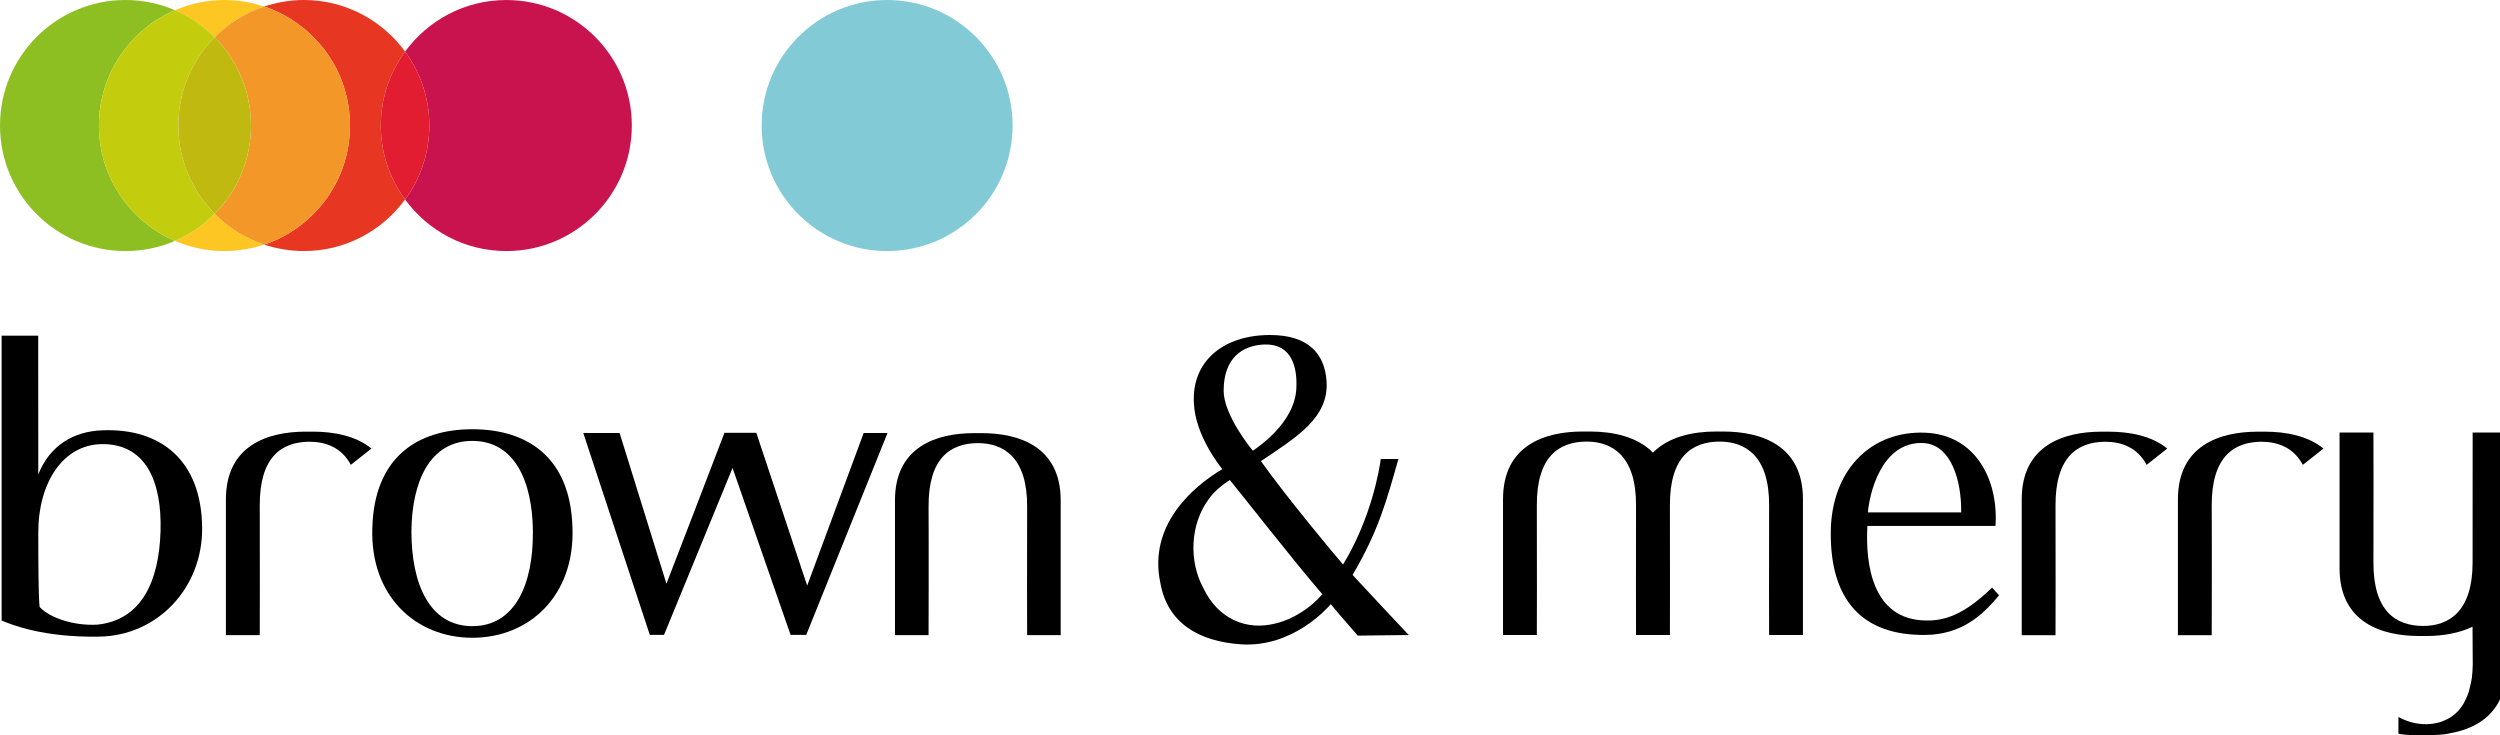
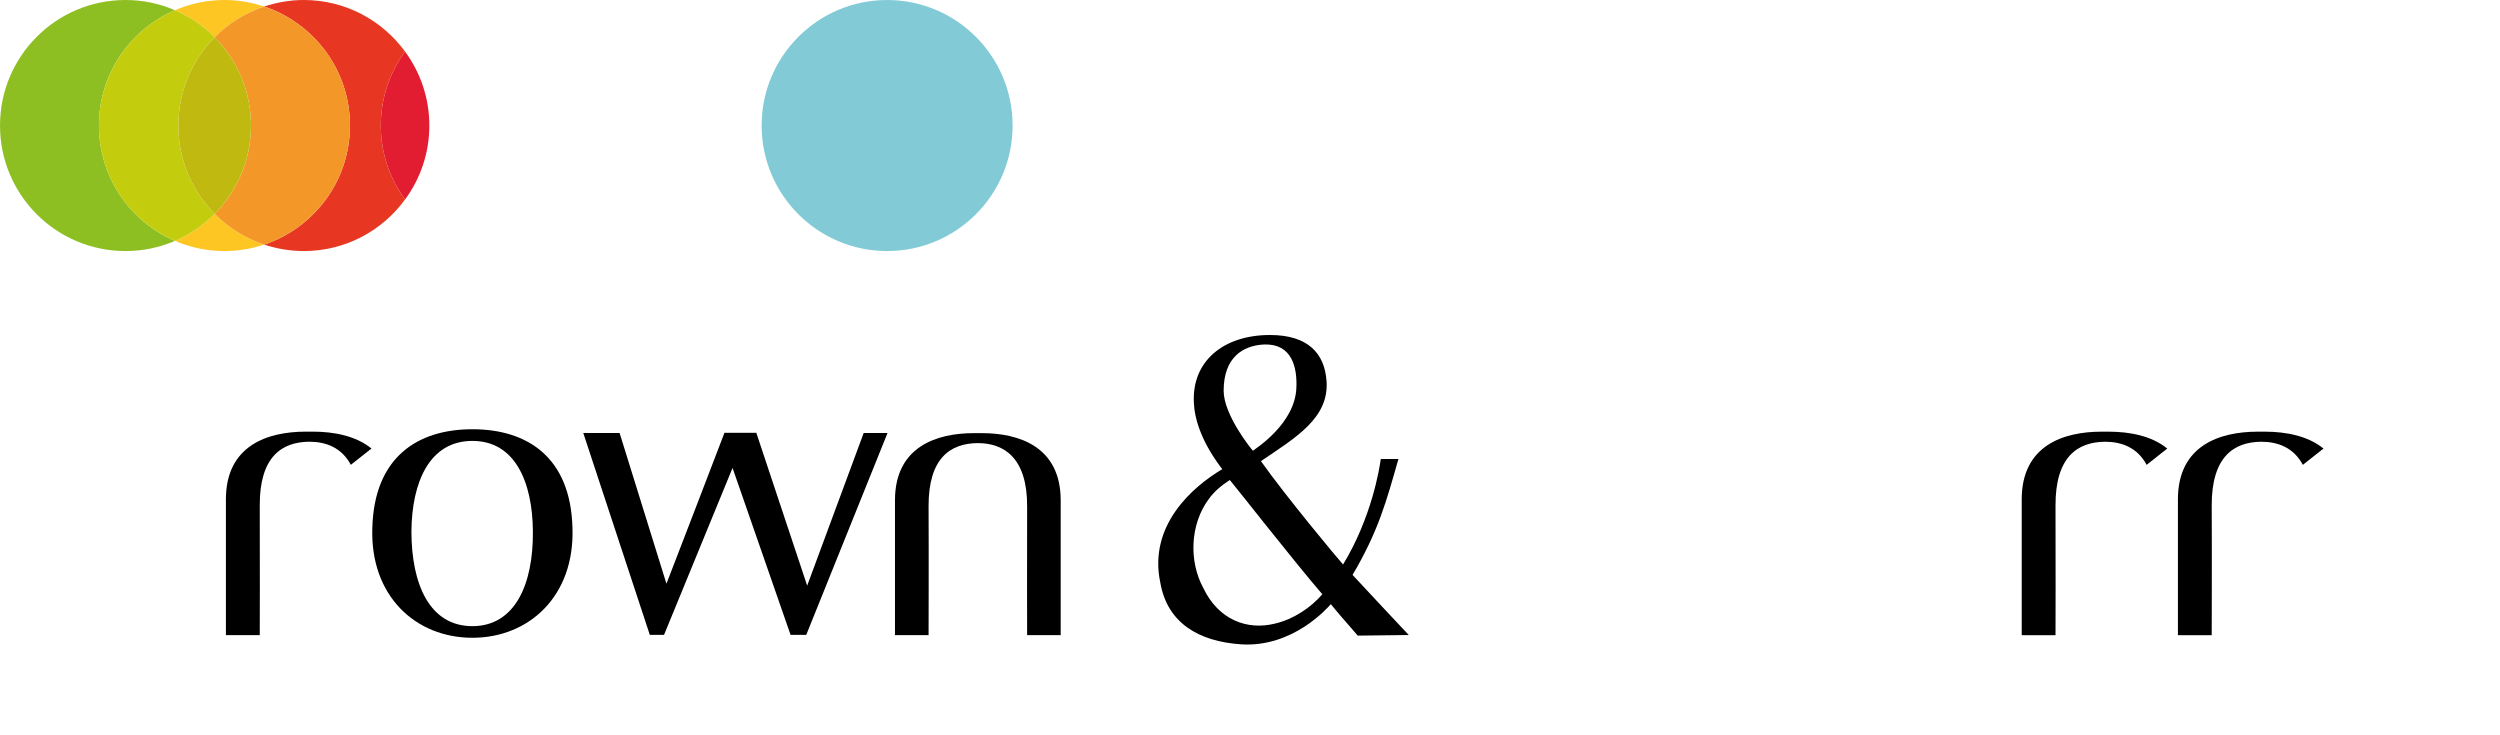
<svg xmlns="http://www.w3.org/2000/svg" width="102" height="30" viewBox="0 0 102 30" fill="none">
  <rect x="0" y="0" width="102" height="30" fill="#333333" stroke="none" />
  <g style="mix-blend-mode:luminosity" clip-path="url(#clip0_31_6339)">
    <rect width="102" height="30" fill="white" />
    <path d="M8.759 8.725C8.299 9.19 7.749 9.567 7.14 9.827C7.761 10.096 8.441 10.243 9.158 10.243C9.726 10.243 10.268 10.148 10.777 9.98C10.007 9.721 9.318 9.291 8.759 8.725Z" fill="#FDC623" />
    <path d="M36.194 10.243C33.367 10.243 31.075 7.949 31.075 5.123C31.075 2.295 33.367 0.001 36.194 0.001C39.023 0.001 41.314 2.295 41.314 5.123C41.314 7.949 39.023 10.243 36.194 10.243Z" fill="#81CAD6" />
-     <path d="M20.658 0.001C18.96 0.001 17.459 0.832 16.527 2.105C17.148 2.953 17.517 3.992 17.517 5.123C17.517 6.252 17.148 7.294 16.527 8.139C17.459 9.414 18.96 10.243 20.658 10.243C23.486 10.243 25.778 7.949 25.778 5.123C25.778 2.295 23.486 0.001 20.658 0.001Z" fill="#C8134F" />
    <path d="M16.527 2.105C15.596 0.831 14.095 0 12.397 0C11.831 0 11.287 0.098 10.777 0.266C12.812 0.947 14.279 2.86 14.279 5.122C14.279 7.385 12.812 9.298 10.777 9.98C11.287 10.147 11.831 10.243 12.397 10.243C14.095 10.243 15.596 9.414 16.527 8.139C15.907 7.294 15.537 6.252 15.537 5.122C15.537 3.992 15.907 2.952 16.527 2.105Z" fill="#E73722" />
    <path d="M16.527 2.105C15.907 2.952 15.537 3.992 15.537 5.123C15.537 6.252 15.907 7.294 16.527 8.139C17.148 7.294 17.517 6.252 17.517 5.123C17.517 3.992 17.148 2.952 16.527 2.105Z" fill="#E31D31" />
    <path d="M8.759 1.521C9.318 0.955 10.007 0.525 10.777 0.266C10.268 0.097 9.726 3.13275e-05 9.158 3.13275e-05C8.441 3.13275e-05 7.761 0.15 7.14 0.416C7.749 0.678 8.299 1.057 8.759 1.521Z" fill="#FDC623" />
    <path d="M14.278 5.123C14.278 2.86 12.811 0.947 10.778 0.266C10.007 0.526 9.317 0.956 8.759 1.521C9.675 2.446 10.24 3.719 10.24 5.123C10.24 6.528 9.675 7.8 8.759 8.725C9.317 9.29 10.007 9.721 10.778 9.98C12.811 9.298 14.278 7.385 14.278 5.123Z" fill="#F49729" />
    <path d="M4.036 5.122C4.036 3.011 5.315 1.2 7.139 0.417C6.521 0.151 5.838 0 5.121 0C2.292 0 0 2.295 0 5.122C0 7.949 2.292 10.243 5.121 10.243C5.838 10.243 6.521 10.095 7.139 9.828C5.315 9.045 4.036 7.232 4.036 5.122Z" fill="#8EBF22" />
    <path d="M8.759 8.725C7.842 7.798 7.276 6.528 7.276 5.123C7.276 3.717 7.842 2.446 8.759 1.52C8.299 1.056 7.749 0.677 7.14 0.416C5.316 1.2 4.036 3.011 4.036 5.123C4.036 7.232 5.316 9.044 7.14 9.827C7.749 9.567 8.299 9.19 8.759 8.725Z" fill="#C3CD0E" />
    <path d="M8.759 8.725C9.675 7.798 10.24 6.528 10.24 5.123C10.24 3.717 9.675 2.446 8.759 1.52C7.842 2.446 7.276 3.717 7.276 5.123C7.276 6.528 7.842 7.798 8.759 8.725Z" fill="#C0BA10" />
-     <path d="M6.55 21.671C6.49 23.719 5.774 25.295 3.977 25.485C3.038 25.542 2.04 25.22 1.623 24.77C1.623 24.77 1.562 24.809 1.562 21.726C1.562 19.678 2.581 18.139 4.156 18.12C5.912 18.102 6.611 19.585 6.55 21.671ZM4.176 17.557C3.019 17.593 2.022 18.174 1.562 19.359L1.559 13.694H0.066V25.317C0.504 25.503 1.781 26.01 4.016 25.975C6.431 25.955 8.268 23.981 8.247 21.54C8.226 18.777 6.55 17.461 4.176 17.557Z" fill="black" />
    <path d="M19.273 25.547C21.003 25.547 21.762 23.857 21.742 21.674C21.724 19.642 21.003 17.989 19.273 17.989C17.527 17.989 16.806 19.66 16.786 21.674C16.786 23.837 17.527 25.547 19.273 25.547ZM23.357 21.54C23.452 24.313 21.591 26.021 19.273 26.021C16.957 26.021 15.096 24.313 15.191 21.54C15.268 18.635 17.053 17.513 19.273 17.513C21.495 17.513 23.282 18.635 23.357 21.54Z" fill="black" />
    <path d="M41.907 25.914C41.907 25.893 41.898 22.579 41.907 20.67C41.917 18.677 40.962 18.079 39.895 18.079C38.786 18.085 37.876 18.677 37.886 20.67C37.897 22.579 37.886 25.893 37.886 25.914H36.515V20.414C36.515 18.215 38.225 17.672 39.736 17.672H40.057C41.566 17.672 43.276 18.215 43.276 20.414V25.914H41.907Z" fill="black" />
    <path d="M14.314 18.965L15.156 18.3C14.518 17.779 13.618 17.614 12.785 17.611H12.46C10.94 17.615 9.217 18.16 9.217 20.375V25.913H10.598C10.598 25.897 10.608 22.553 10.598 20.635C10.587 18.624 11.505 18.032 12.621 18.022C13.304 18.022 13.944 18.267 14.314 18.965Z" fill="black" />
    <path d="M35.238 17.667L32.933 23.894L30.857 17.658H29.558C29.558 17.678 27.191 23.816 27.191 23.816L25.28 17.667H23.798L26.512 25.902H27.093L29.888 19.092L32.255 25.902H32.895L36.211 17.667H35.238Z" fill="black" />
    <path d="M52.024 25.441C50.887 25.729 49.713 25.287 49.097 23.994C48.498 22.897 48.557 21.395 49.309 20.373C49.539 20.047 49.848 19.796 50.176 19.584C50.33 19.756 52.835 22.954 53.951 24.245C53.489 24.786 52.776 25.267 52.024 25.441ZM51.582 14.055C52.717 14.017 52.931 14.998 52.892 15.828C52.835 17.292 51.235 18.294 51.12 18.39C51.042 18.312 49.925 16.925 49.925 15.944C49.925 14.595 50.696 14.094 51.582 14.055ZM57.053 18.736L57.087 18.728H56.335C56.287 19.099 55.965 21.116 54.797 23.031C54.587 22.801 52.468 20.259 51.446 18.814C52.871 17.849 54.221 17.06 54.124 15.559C54.048 14.422 53.373 13.668 51.813 13.668C49.906 13.668 48.614 14.75 48.711 16.445C48.768 17.773 49.77 19.006 49.868 19.142C48.634 19.874 46.842 21.453 47.343 23.784C47.632 25.42 48.904 26.171 50.639 26.289C52.737 26.422 54.145 24.824 54.297 24.65C54.373 24.747 54.8 25.258 55.396 25.933L57.478 25.909C57.478 25.909 55.28 23.571 55.184 23.456C56.243 21.665 56.571 20.43 57.053 18.736Z" fill="black" />
-     <path d="M70.317 17.606C70.259 17.605 70.05 17.605 69.995 17.606C69.072 17.608 68.082 17.816 67.441 18.466C66.799 17.816 65.81 17.608 64.888 17.606C64.832 17.605 64.621 17.605 64.565 17.606C63.045 17.609 61.323 18.152 61.323 20.367V25.907H62.703C62.703 25.889 62.713 22.547 62.703 20.627C62.692 18.619 63.61 18.024 64.727 18.016C65.799 18.016 66.761 18.619 66.75 20.627C66.742 22.547 66.75 25.889 66.75 25.907H68.132C68.132 25.889 68.141 22.547 68.132 20.627C68.123 18.619 69.039 18.024 70.154 18.016C71.23 18.016 72.191 18.619 72.18 20.627C72.17 22.547 72.18 25.889 72.18 25.907H73.56V20.367C73.56 18.152 71.837 17.609 70.317 17.606Z" fill="black" />
-     <path d="M80.016 20.906C80.034 19.601 79.604 18.15 78.49 18.077C76.731 17.984 76.263 20.225 76.21 20.906H80.016ZM78.525 17.653C80.611 17.727 81.543 19.584 81.416 21.457H76.19C76.101 23.055 76.407 25.28 78.561 25.316C79.298 25.336 80.107 25.114 81.275 23.974L81.561 24.287C80.825 25.188 79.961 25.887 78.561 25.905C75.993 25.941 74.594 24.491 74.701 21.475C74.828 19.032 76.442 17.579 78.525 17.653Z" fill="black" />
    <path d="M87.583 18.966L88.424 18.301C87.787 17.78 86.888 17.615 86.052 17.612H85.728C84.207 17.616 82.486 18.161 82.486 20.376V25.915H83.865C83.865 25.898 83.875 22.554 83.865 20.636C83.855 18.625 84.774 18.032 85.89 18.023C86.573 18.023 87.211 18.268 87.583 18.966Z" fill="black" />
    <path d="M93.956 18.966L94.798 18.301C94.16 17.78 93.261 17.615 92.427 17.612H92.102C90.581 17.616 88.859 18.161 88.859 20.376V25.915H90.238C90.238 25.898 90.249 22.554 90.238 20.636C90.229 18.625 91.148 18.032 92.263 18.023C92.946 18.023 93.585 18.268 93.956 18.966Z" fill="black" />
-     <path d="M97.855 29.931C97.88 29.938 97.906 29.943 97.932 29.948V29.952C97.94 29.953 97.949 29.952 97.957 29.953C98.273 30.017 99.601 30.023 99.926 29.922C100.775 29.781 101.562 29.397 101.973 28.591C101.977 28.583 101.981 28.577 101.985 28.569C102.069 28.401 102.137 28.214 102.185 28.004C102.188 27.987 102.195 27.971 102.198 27.953C102.233 27.787 102.252 27.605 102.26 27.411V27.345C102.261 27.34 102.261 27.336 102.262 27.331C102.261 27.354 102.261 27.376 102.261 27.398C102.264 27.345 102.273 27.301 102.274 27.249H102.278C102.278 26.667 102.277 27.088 102.274 26.915C102.274 25.914 102.264 23.537 102.264 23.186V17.648H100.884C100.884 17.664 100.882 22.812 100.882 22.976C100.874 24.943 99.922 25.539 98.859 25.539C97.742 25.53 96.825 24.936 96.836 22.928C96.845 21.007 96.836 17.665 96.836 17.648H95.454V23.186C95.454 25.402 97.175 25.946 98.697 25.949H99.021C99.654 25.946 100.315 25.841 100.879 25.57C100.88 26.114 100.891 27.588 100.891 27.588C100.892 27.632 100.893 27.668 100.893 27.715C100.893 27.759 100.887 27.055 100.887 27.098C100.884 27.3 100.874 27.492 100.851 27.663C100.83 27.812 100.797 27.94 100.764 28.067C100.749 28.119 100.742 28.179 100.726 28.228C100.683 28.363 100.628 28.483 100.571 28.595C100.556 28.621 100.546 28.653 100.53 28.678C100.464 28.796 100.388 28.901 100.305 28.993C100.296 29.001 100.289 29.011 100.28 29.021C100.201 29.106 100.114 29.174 100.023 29.238C99.999 29.253 99.977 29.273 99.952 29.287C99.892 29.322 99.828 29.351 99.764 29.381C99.695 29.409 99.628 29.442 99.559 29.463C99.54 29.469 99.518 29.471 99.498 29.478C99.275 29.536 99.051 29.558 98.858 29.544C98.486 29.522 98.174 29.423 97.857 29.253L97.855 29.931Z" fill="black" />
  </g>
  <defs>
    <clipPath id="clip0_31_6339">
      <rect width="102" height="30" fill="white" />
    </clipPath>
  </defs>
</svg>